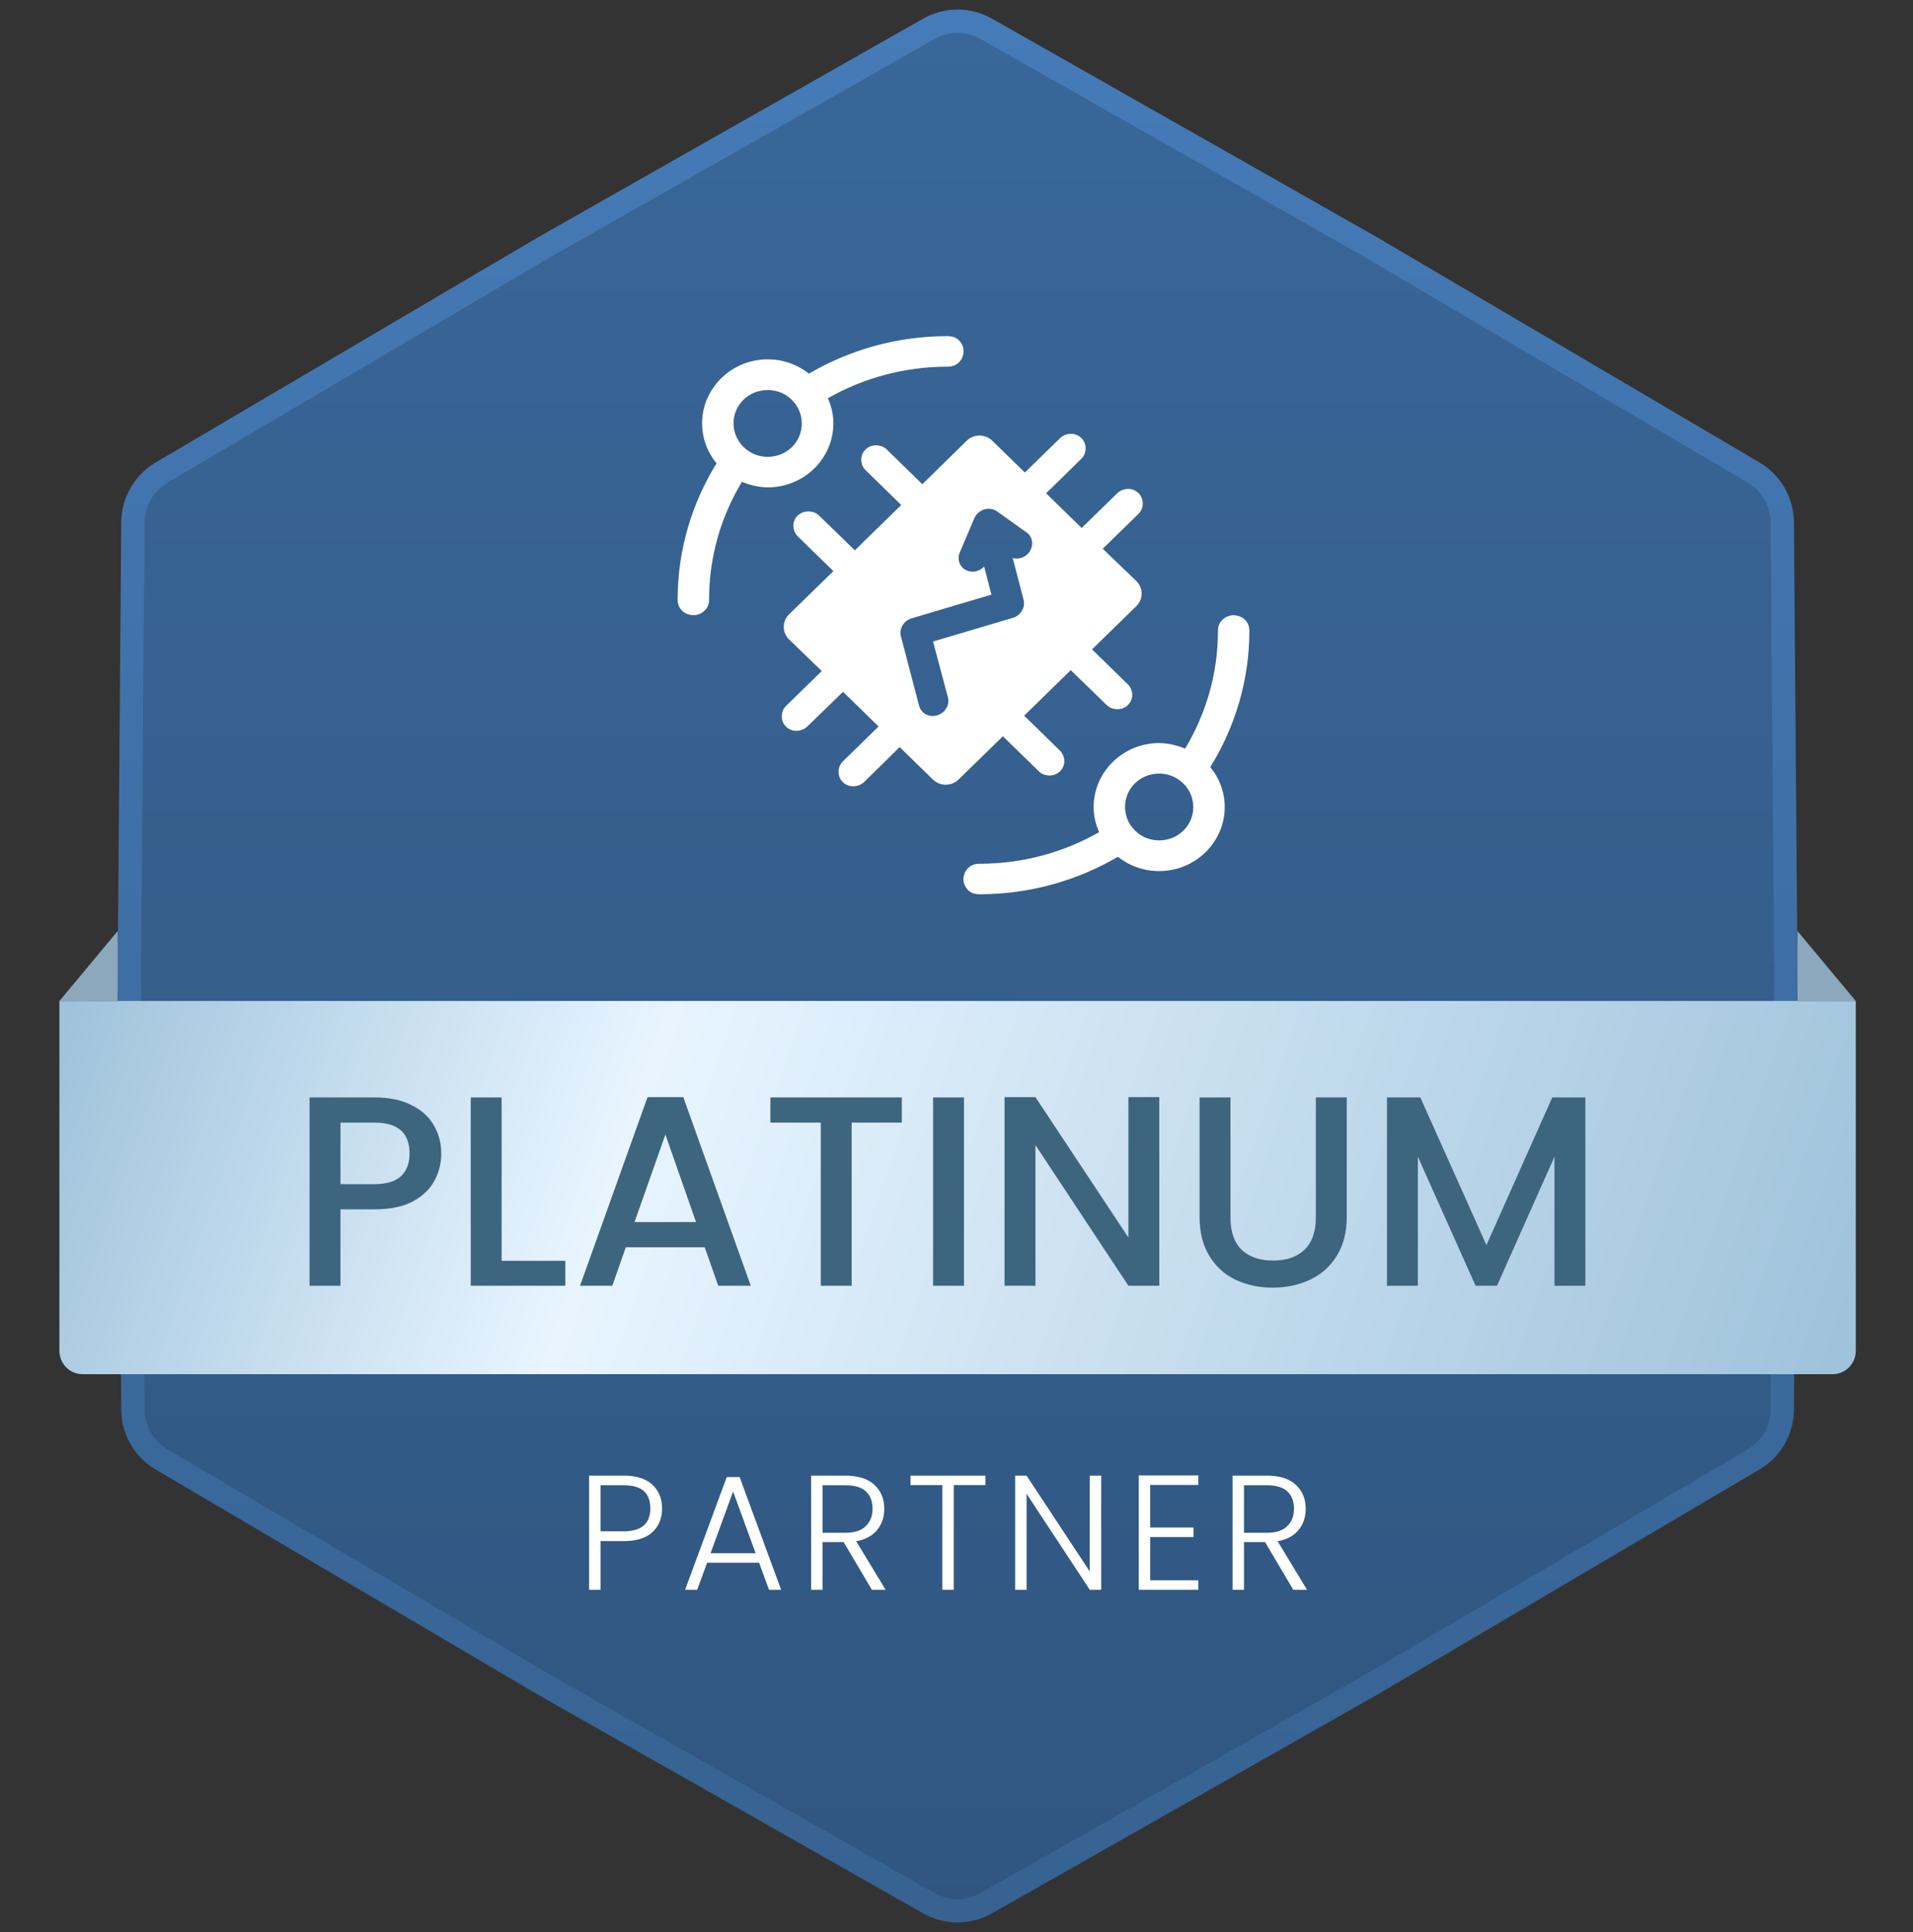
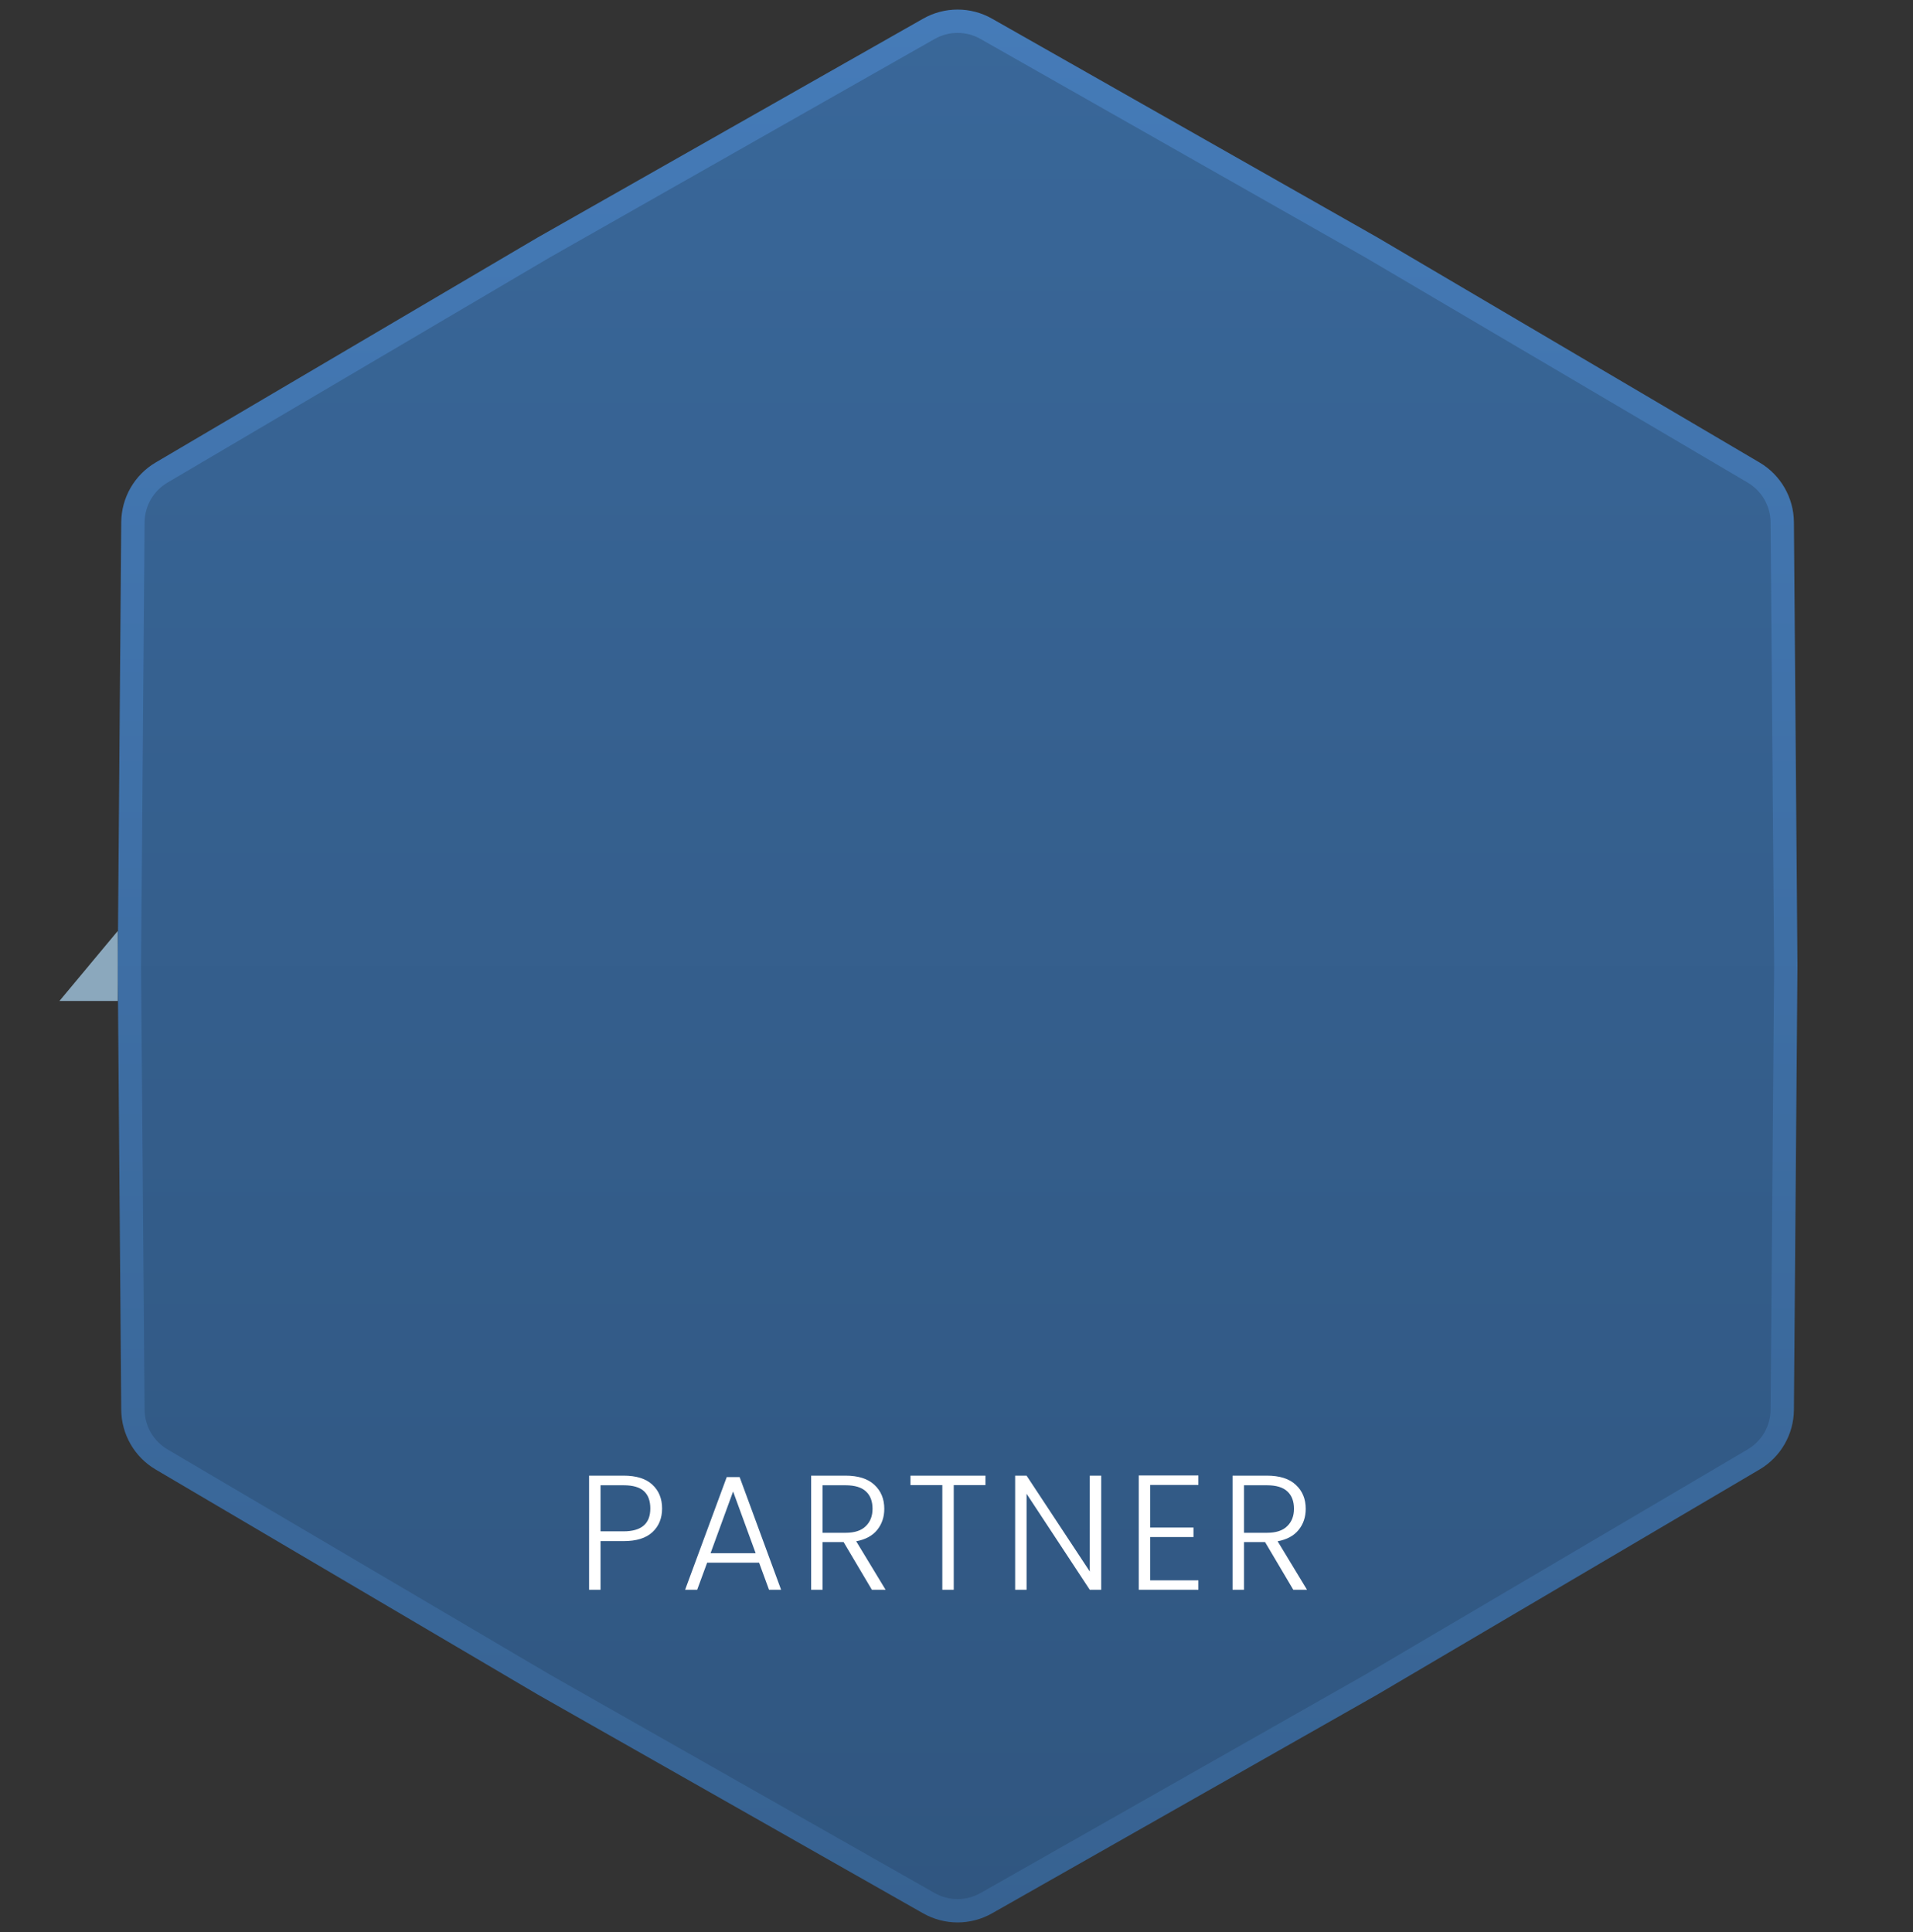
<svg xmlns="http://www.w3.org/2000/svg" width="100" height="101" viewBox="0 0 100 101" fill="none">
  <rect x="0" y="0" width="100" height="101" fill="#333333" stroke="none" />
  <path d="M51.555 1.505L71.699 12.942L71.707 12.947L91.667 24.703C92.588 25.245 93.157 26.232 93.165 27.303L93.35 50.495V50.505L93.165 73.697C93.157 74.768 92.588 75.755 91.667 76.297L71.707 88.053L71.699 88.058L51.555 99.495C50.626 100.022 49.488 100.022 48.559 99.495L28.415 88.058L28.407 88.053L8.447 76.297C7.526 75.755 6.957 74.768 6.948 73.697L6.764 50.505L6.764 50.5L6.948 27.303C6.957 26.232 7.526 25.245 8.447 24.703L28.411 12.944L48.559 1.505C49.488 0.978 50.626 0.978 51.555 1.505Z" fill="url(#paint0_linear_3695_925)" stroke="url(#paint1_linear_3695_925)" stroke-width="1.22" />
  <path d="M34.61 78.859C34.61 79.371 34.442 79.783 34.106 80.096C33.771 80.409 33.267 80.566 32.595 80.566H31.392V83.11H30.794V77.143H32.595C33.261 77.143 33.762 77.299 34.098 77.612C34.439 77.925 34.61 78.341 34.61 78.859ZM32.595 80.054C33.529 80.054 33.995 79.655 33.995 78.859C33.995 78.46 33.884 78.159 33.663 77.954C33.441 77.749 33.085 77.646 32.595 77.646H31.392V80.054H32.595ZM39.68 81.693H36.965L36.444 83.11H35.813L37.989 77.219H38.664L40.832 83.11H40.2L39.68 81.693ZM39.501 81.198L38.322 77.971L37.144 81.198H39.501ZM45.577 83.11L44.1 80.617H42.999V83.11H42.401V77.143H44.194C44.859 77.143 45.363 77.302 45.705 77.621C46.052 77.939 46.225 78.358 46.225 78.876C46.225 79.308 46.1 79.678 45.85 79.985C45.605 80.287 45.241 80.483 44.757 80.574L46.294 83.11H45.577ZM42.999 80.13H44.202C44.669 80.13 45.019 80.017 45.252 79.789C45.491 79.561 45.611 79.257 45.611 78.876C45.611 78.483 45.497 78.181 45.269 77.971C45.042 77.754 44.683 77.646 44.194 77.646H42.999V80.13ZM51.513 77.143V77.638H49.856V83.11H49.259V77.638H47.594V77.143H51.513ZM57.565 83.11H56.967L53.663 78.09V83.11H53.066V77.143H53.663L56.967 82.154V77.143H57.565V83.11ZM60.125 77.629V79.857H62.388V80.352H60.125V82.615H62.644V83.11H59.528V77.134H62.644V77.629H60.125ZM67.606 83.11L66.13 80.617H65.028V83.11H64.431V77.143H66.224C66.889 77.143 67.393 77.302 67.734 77.621C68.082 77.939 68.255 78.358 68.255 78.876C68.255 79.308 68.13 79.678 67.88 79.985C67.635 80.287 67.271 80.483 66.787 80.574L68.323 83.11H67.606ZM65.028 80.13H66.232C66.699 80.13 67.049 80.017 67.282 79.789C67.521 79.561 67.641 79.257 67.641 78.876C67.641 78.483 67.527 78.181 67.299 77.971C67.072 77.754 66.713 77.646 66.224 77.646H65.028V80.13Z" fill="white" />
  <g clip-path="url(#clip0_3695_925)">
    <path fill-rule="evenodd" clip-rule="evenodd" d="M49.531 17.573C46.879 17.573 44.405 18.294 42.285 19.534C41.678 19.05 40.922 18.786 40.128 18.786C38.242 18.786 36.702 20.29 36.702 22.132C36.702 22.898 36.972 23.637 37.458 24.22C36.169 26.308 35.422 28.742 35.422 31.35C35.422 31.46 35.441 31.56 35.478 31.66C35.516 31.761 35.581 31.852 35.656 31.925C35.731 31.998 35.824 32.061 35.927 32.098C36.029 32.134 36.132 32.162 36.244 32.162C36.356 32.162 36.459 32.144 36.562 32.098C36.664 32.061 36.748 31.998 36.832 31.925C36.907 31.852 36.972 31.761 37.01 31.66C37.047 31.56 37.075 31.46 37.066 31.35C37.066 29.098 37.691 27.001 38.784 25.187C39.213 25.369 39.671 25.469 40.138 25.478C42.024 25.478 43.564 23.974 43.564 22.132C43.564 21.676 43.462 21.229 43.275 20.819C45.114 19.771 47.252 19.169 49.54 19.169C49.652 19.169 49.755 19.151 49.857 19.114C49.96 19.078 50.053 19.014 50.128 18.941C50.203 18.868 50.268 18.777 50.306 18.676C50.343 18.576 50.371 18.476 50.371 18.366C50.371 18.257 50.352 18.157 50.306 18.056C50.268 17.956 50.203 17.874 50.128 17.792C50.053 17.719 49.96 17.655 49.857 17.619C49.745 17.591 49.643 17.573 49.531 17.573ZM40.128 20.391C40.679 20.391 41.174 20.619 41.51 21.038L41.529 21.056C41.781 21.366 41.912 21.749 41.912 22.141C41.912 23.117 41.118 23.883 40.128 23.883C39.718 23.883 39.325 23.746 39.008 23.491C38.588 23.162 38.345 22.661 38.345 22.132C38.345 21.157 39.139 20.391 40.128 20.391ZM57.644 28.688L59.521 26.855C59.67 26.709 59.736 26.509 59.736 26.308C59.736 25.88 59.372 25.542 58.933 25.56C58.746 25.57 58.559 25.642 58.419 25.77L56.542 27.603L54.684 25.788C54.881 25.597 55.926 24.576 56.533 23.974C56.683 23.828 56.748 23.627 56.748 23.427C56.748 22.998 56.384 22.661 55.945 22.679C55.758 22.688 55.572 22.761 55.431 22.889L53.573 24.703L51.874 23.044C51.501 22.679 50.903 22.679 50.53 23.044L48.214 25.314L46.347 23.491C46.197 23.345 45.992 23.281 45.786 23.281C45.348 23.281 45.002 23.637 45.021 24.065C45.03 24.257 45.105 24.43 45.236 24.567L47.112 26.399L44.685 28.77L44.684 28.77C44.561 28.649 43.452 27.566 42.808 26.946C42.659 26.8 42.453 26.737 42.248 26.737C42.024 26.737 41.828 26.828 41.688 26.965C41.547 27.101 41.464 27.302 41.473 27.521C41.482 27.703 41.557 27.886 41.688 28.022C42.173 28.504 43.028 29.334 43.397 29.693L43.564 29.855L41.249 32.116C40.875 32.481 40.875 33.064 41.249 33.429L42.957 35.08L41.081 36.912C40.931 37.058 40.866 37.259 40.866 37.459C40.866 37.888 41.23 38.225 41.669 38.207C41.856 38.198 42.042 38.125 42.182 37.997C42.797 37.406 43.968 36.263 44.068 36.165L44.068 36.165L44.069 36.164L45.926 37.979L44.05 39.812C43.9 39.958 43.835 40.158 43.835 40.359C43.835 40.787 44.199 41.125 44.638 41.106C44.825 41.097 45.011 41.024 45.151 40.897C45.768 40.304 46.935 39.155 47.028 39.055L48.765 40.751C49.138 41.115 49.736 41.115 50.109 40.751L52.425 38.489L54.311 40.331C54.46 40.477 54.666 40.541 54.871 40.541C55.31 40.541 55.656 40.185 55.637 39.757C55.627 39.575 55.553 39.392 55.422 39.255C54.787 38.626 53.536 37.414 53.536 37.414L55.973 35.034C56.02 35.08 57.196 36.228 57.859 36.867C58.008 37.012 58.214 37.076 58.419 37.076C58.858 37.076 59.204 36.721 59.185 36.292C59.176 36.11 59.101 35.927 58.97 35.791C58.41 35.235 57.361 34.218 57.13 33.993L57.084 33.949L59.4 31.688C59.773 31.323 59.773 30.739 59.4 30.375L57.644 28.688ZM53.863 28.77C53.685 29.107 53.293 29.271 52.938 29.171L53.508 31.359C53.611 31.751 53.359 32.18 52.948 32.298L48.774 33.538L49.549 36.447C49.661 36.848 49.409 37.268 48.989 37.395C48.569 37.523 48.149 37.295 48.046 36.894L47.094 33.265C46.991 32.864 47.243 32.444 47.654 32.326L51.827 31.086L51.445 29.618C51.183 29.901 50.772 29.964 50.455 29.782C50.137 29.6 50.025 29.208 50.175 28.87L50.931 27.092C50.968 27.001 51.034 26.91 51.108 26.837C51.267 26.682 51.482 26.591 51.697 26.6C51.855 26.6 52.005 26.645 52.126 26.737L53.667 27.84C53.956 28.031 54.04 28.433 53.863 28.77ZM58.438 44.79C56.319 46.03 53.844 46.75 51.193 46.75C51.081 46.75 50.978 46.732 50.875 46.705C50.772 46.668 50.679 46.604 50.604 46.532C50.53 46.449 50.464 46.367 50.427 46.267C50.38 46.167 50.361 46.066 50.361 45.957C50.361 45.848 50.39 45.747 50.427 45.647C50.464 45.547 50.53 45.456 50.604 45.383C50.679 45.31 50.772 45.246 50.875 45.209C50.978 45.173 51.081 45.155 51.193 45.155C53.48 45.155 55.618 44.553 57.458 43.504C57.271 43.094 57.168 42.647 57.168 42.191C57.168 40.35 58.709 38.845 60.595 38.845C61.062 38.854 61.519 38.955 61.949 39.137C63.041 37.322 63.667 35.225 63.667 32.973C63.667 32.864 63.685 32.764 63.723 32.663C63.76 32.563 63.825 32.472 63.9 32.399C63.984 32.326 64.068 32.262 64.171 32.226C64.273 32.18 64.376 32.162 64.488 32.162C64.6 32.162 64.703 32.189 64.806 32.226C64.908 32.262 65.002 32.326 65.076 32.399C65.151 32.472 65.216 32.563 65.254 32.663C65.291 32.764 65.31 32.864 65.31 32.973C65.31 35.581 64.554 38.025 63.265 40.103C63.751 40.687 64.021 41.425 64.021 42.191C64.021 44.033 62.481 45.538 60.595 45.538C59.801 45.538 59.045 45.273 58.438 44.79ZM59.213 43.285C59.549 43.705 60.044 43.933 60.595 43.933C61.584 43.933 62.378 43.167 62.378 42.191C62.378 41.663 62.135 41.161 61.715 40.833C61.398 40.578 61.006 40.441 60.595 40.441C59.605 40.441 58.811 41.207 58.811 42.182C58.811 42.574 58.942 42.957 59.194 43.267L59.213 43.285Z" fill="white" />
  </g>
-   <path d="M3.106 52.329H97.008V70.622C97.008 71.296 96.462 71.841 95.788 71.841H4.325C3.652 71.841 3.106 71.296 3.106 70.622V52.329Z" fill="url(#paint2_linear_3695_925)" />
-   <path d="M93.959 48.671L97.008 52.329H93.959V48.671Z" fill="#8BA8BD" />
  <path d="M6.154 48.671L3.106 52.329H6.154V48.671Z" fill="#8BA8BD" />
-   <path d="M23.067 60.302C23.067 60.803 22.949 61.275 22.713 61.719C22.477 62.163 22.099 62.526 21.579 62.81C21.06 63.084 20.394 63.221 19.582 63.221H17.797V67.216H16.182V57.37H19.582C20.337 57.37 20.975 57.502 21.494 57.766C22.023 58.021 22.415 58.371 22.67 58.815C22.934 59.259 23.067 59.755 23.067 60.302ZM19.582 61.903C20.196 61.903 20.654 61.766 20.956 61.492C21.258 61.209 21.409 60.812 21.409 60.302C21.409 59.226 20.8 58.687 19.582 58.687H17.797V61.903H19.582ZM26.222 65.912H29.551V67.216H24.607V57.37H26.222V65.912ZM36.838 65.204H32.715L32.007 67.216H30.321L33.849 57.356H35.718L39.246 67.216H37.546L36.838 65.204ZM36.384 63.886L34.783 59.311L33.169 63.886H36.384ZM47.141 57.37V58.687H44.52V67.216H42.905V58.687H40.27V57.37H47.141ZM50.391 57.37V67.216H48.776V57.37H50.391ZM60.601 67.216H58.986L54.127 59.863V67.216H52.511V57.356H54.127L58.986 64.694V57.356H60.601V67.216ZM64.322 57.37V63.646C64.322 64.392 64.516 64.954 64.903 65.331C65.3 65.709 65.848 65.898 66.546 65.898C67.255 65.898 67.803 65.709 68.19 65.331C68.587 64.954 68.785 64.392 68.785 63.646V57.37H70.4V63.617C70.4 64.42 70.225 65.1 69.876 65.657C69.526 66.215 69.059 66.63 68.473 66.904C67.888 67.178 67.241 67.315 66.532 67.315C65.824 67.315 65.177 67.178 64.591 66.904C64.015 66.63 63.557 66.215 63.217 65.657C62.877 65.1 62.707 64.42 62.707 63.617V57.37H64.322ZM82.873 57.37V67.216H81.258V60.472L78.254 67.216H77.135L74.118 60.472V67.216H72.503V57.37H74.245L77.702 65.091L81.144 57.37H82.873Z" fill="#3E657E" />
  <defs>
    <linearGradient id="paint0_linear_3695_925" x1="50.057" y1="0.5" x2="50.057" y2="100.5" gradientUnits="userSpaceOnUse">
      <stop stop-color="#396799" />
      <stop offset="1" stop-color="#305680" />
    </linearGradient>
    <linearGradient id="paint1_linear_3695_925" x1="50.057" y1="0.5" x2="50.057" y2="100.5" gradientUnits="userSpaceOnUse">
      <stop stop-color="#457BB8" />
      <stop offset="1" stop-color="#376291" />
    </linearGradient>
    <linearGradient id="paint2_linear_3695_925" x1="3.106" y1="52.329" x2="92.966" y2="83.496" gradientUnits="userSpaceOnUse">
      <stop stop-color="#9EC2DB" />
      <stop offset="0.319" stop-color="#E8F5FF" />
      <stop offset="1" stop-color="#9EC2DB" />
    </linearGradient>
    <clipPath id="clip0_3695_925">
-       <rect width="29.878" height="29.268" fill="white" transform="translate(35.422 17.573)" />
-     </clipPath>
+       </clipPath>
  </defs>
</svg>